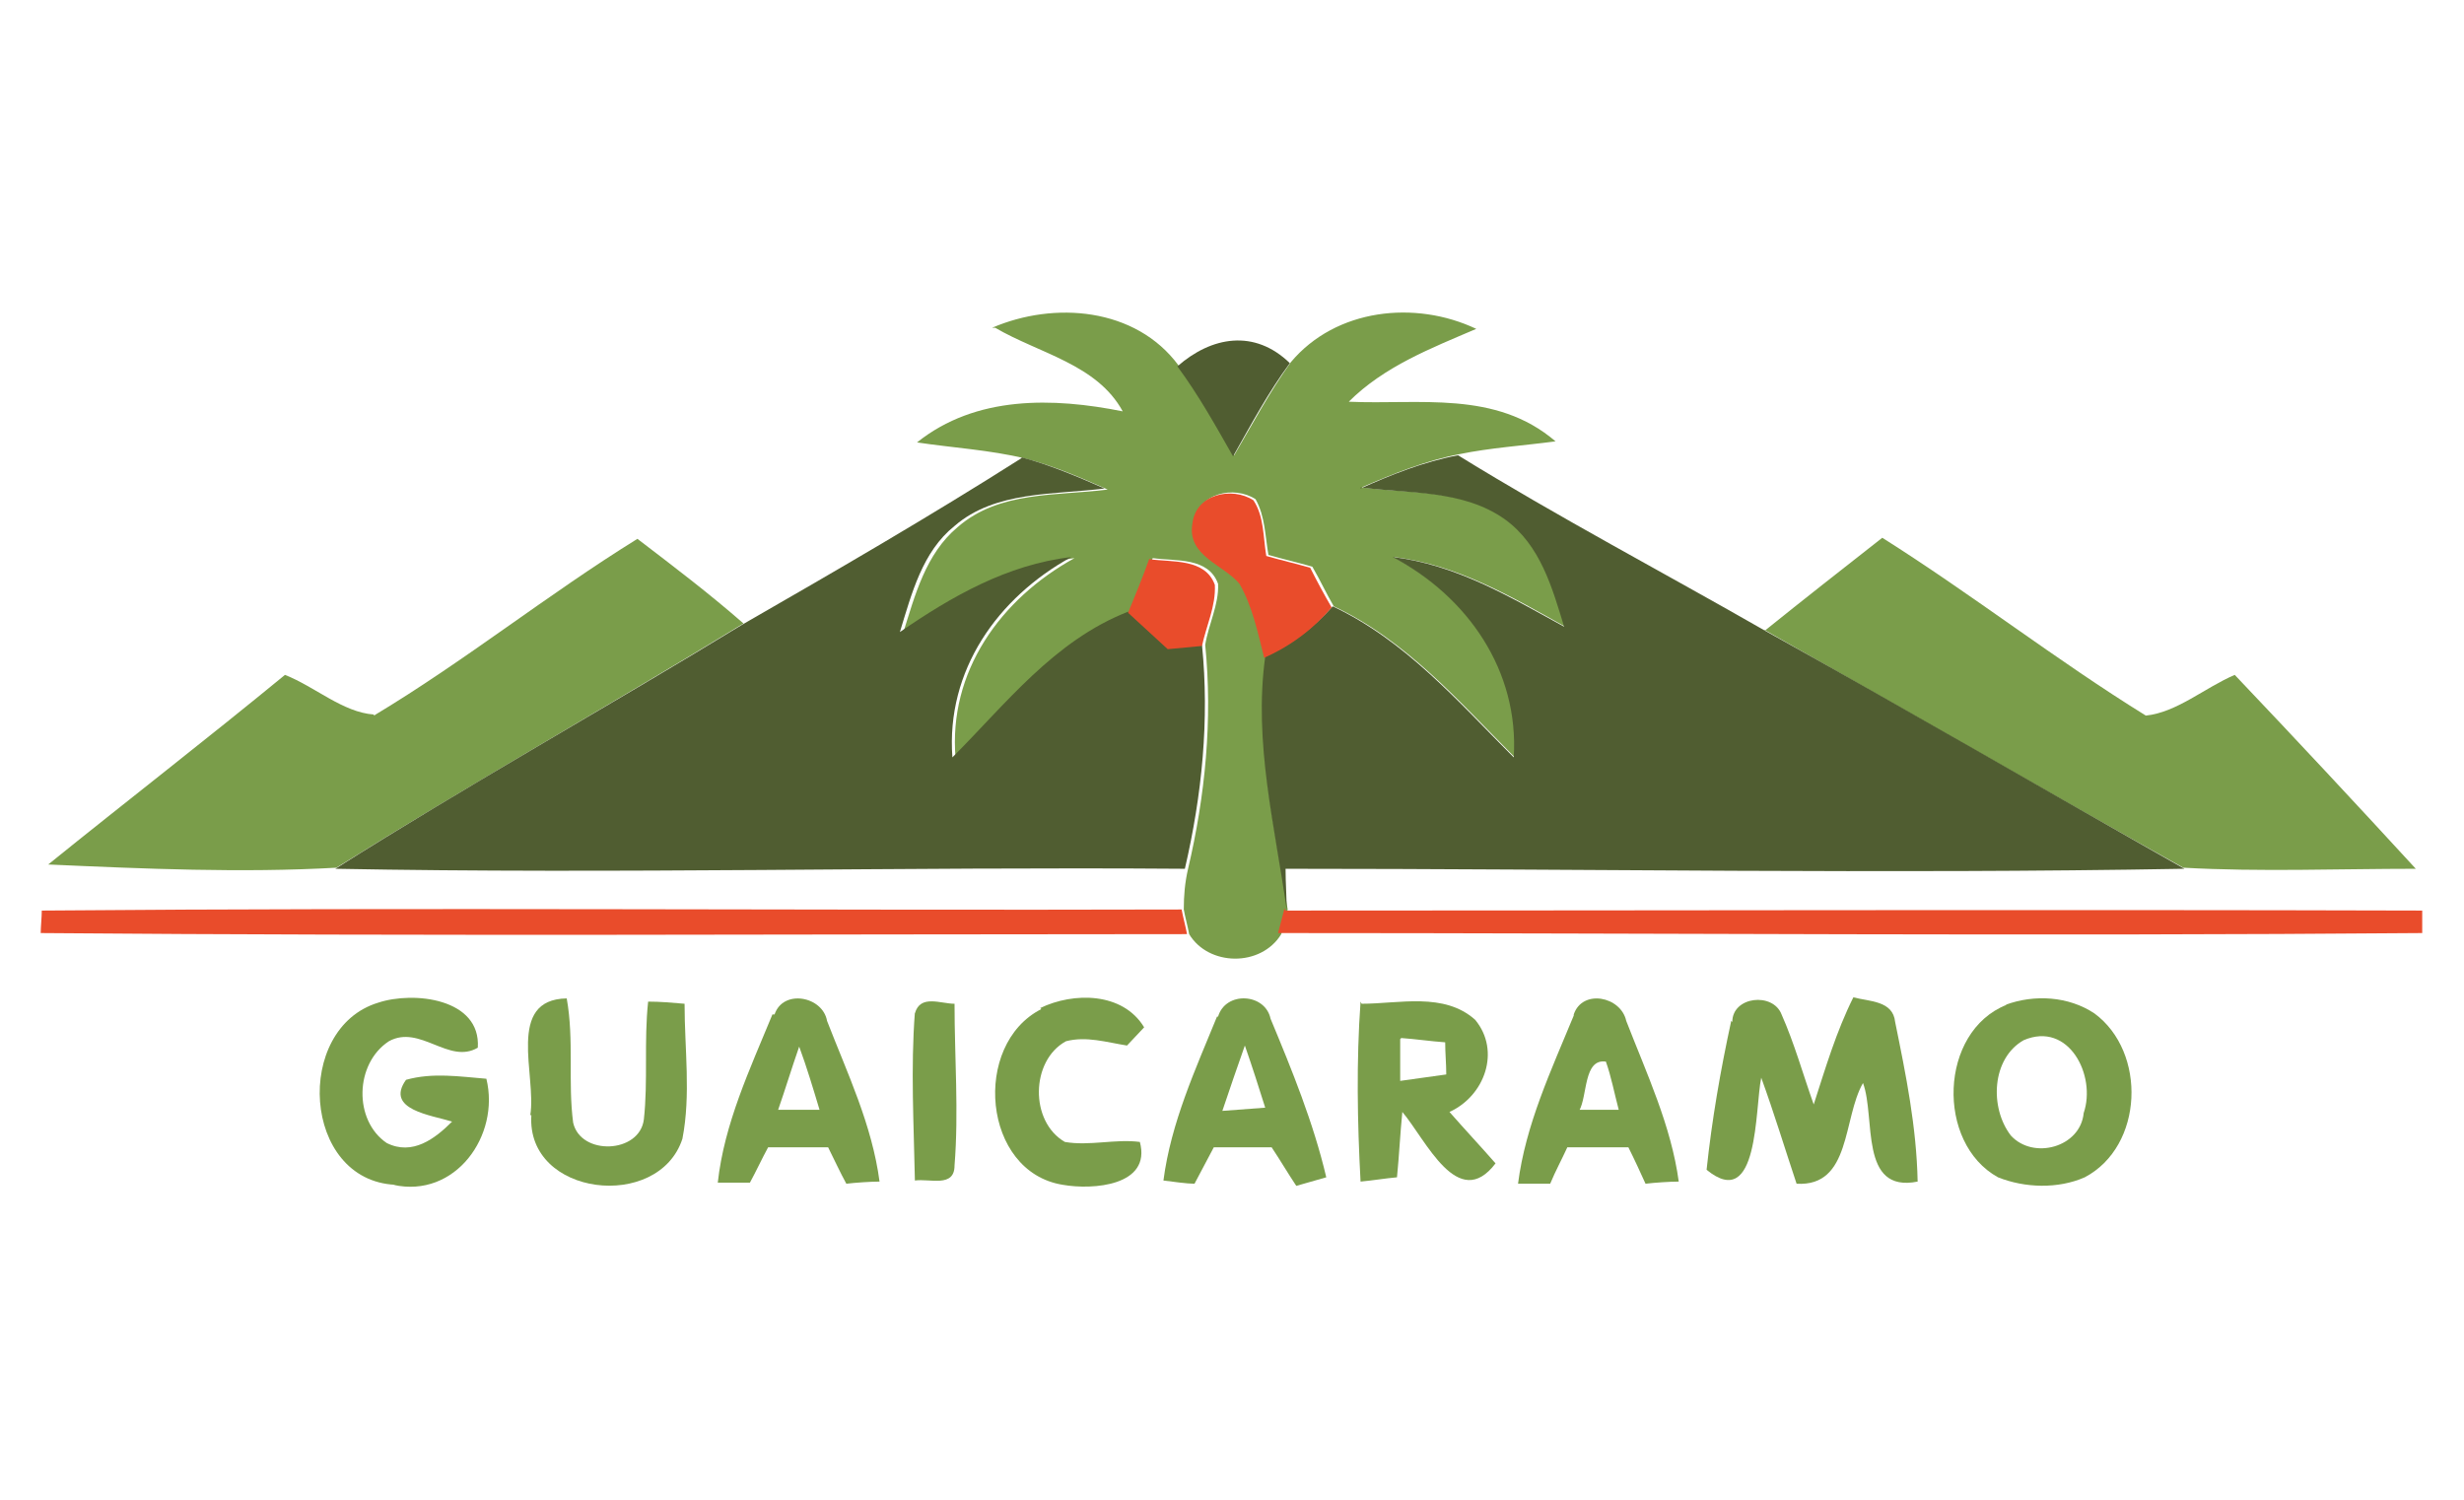
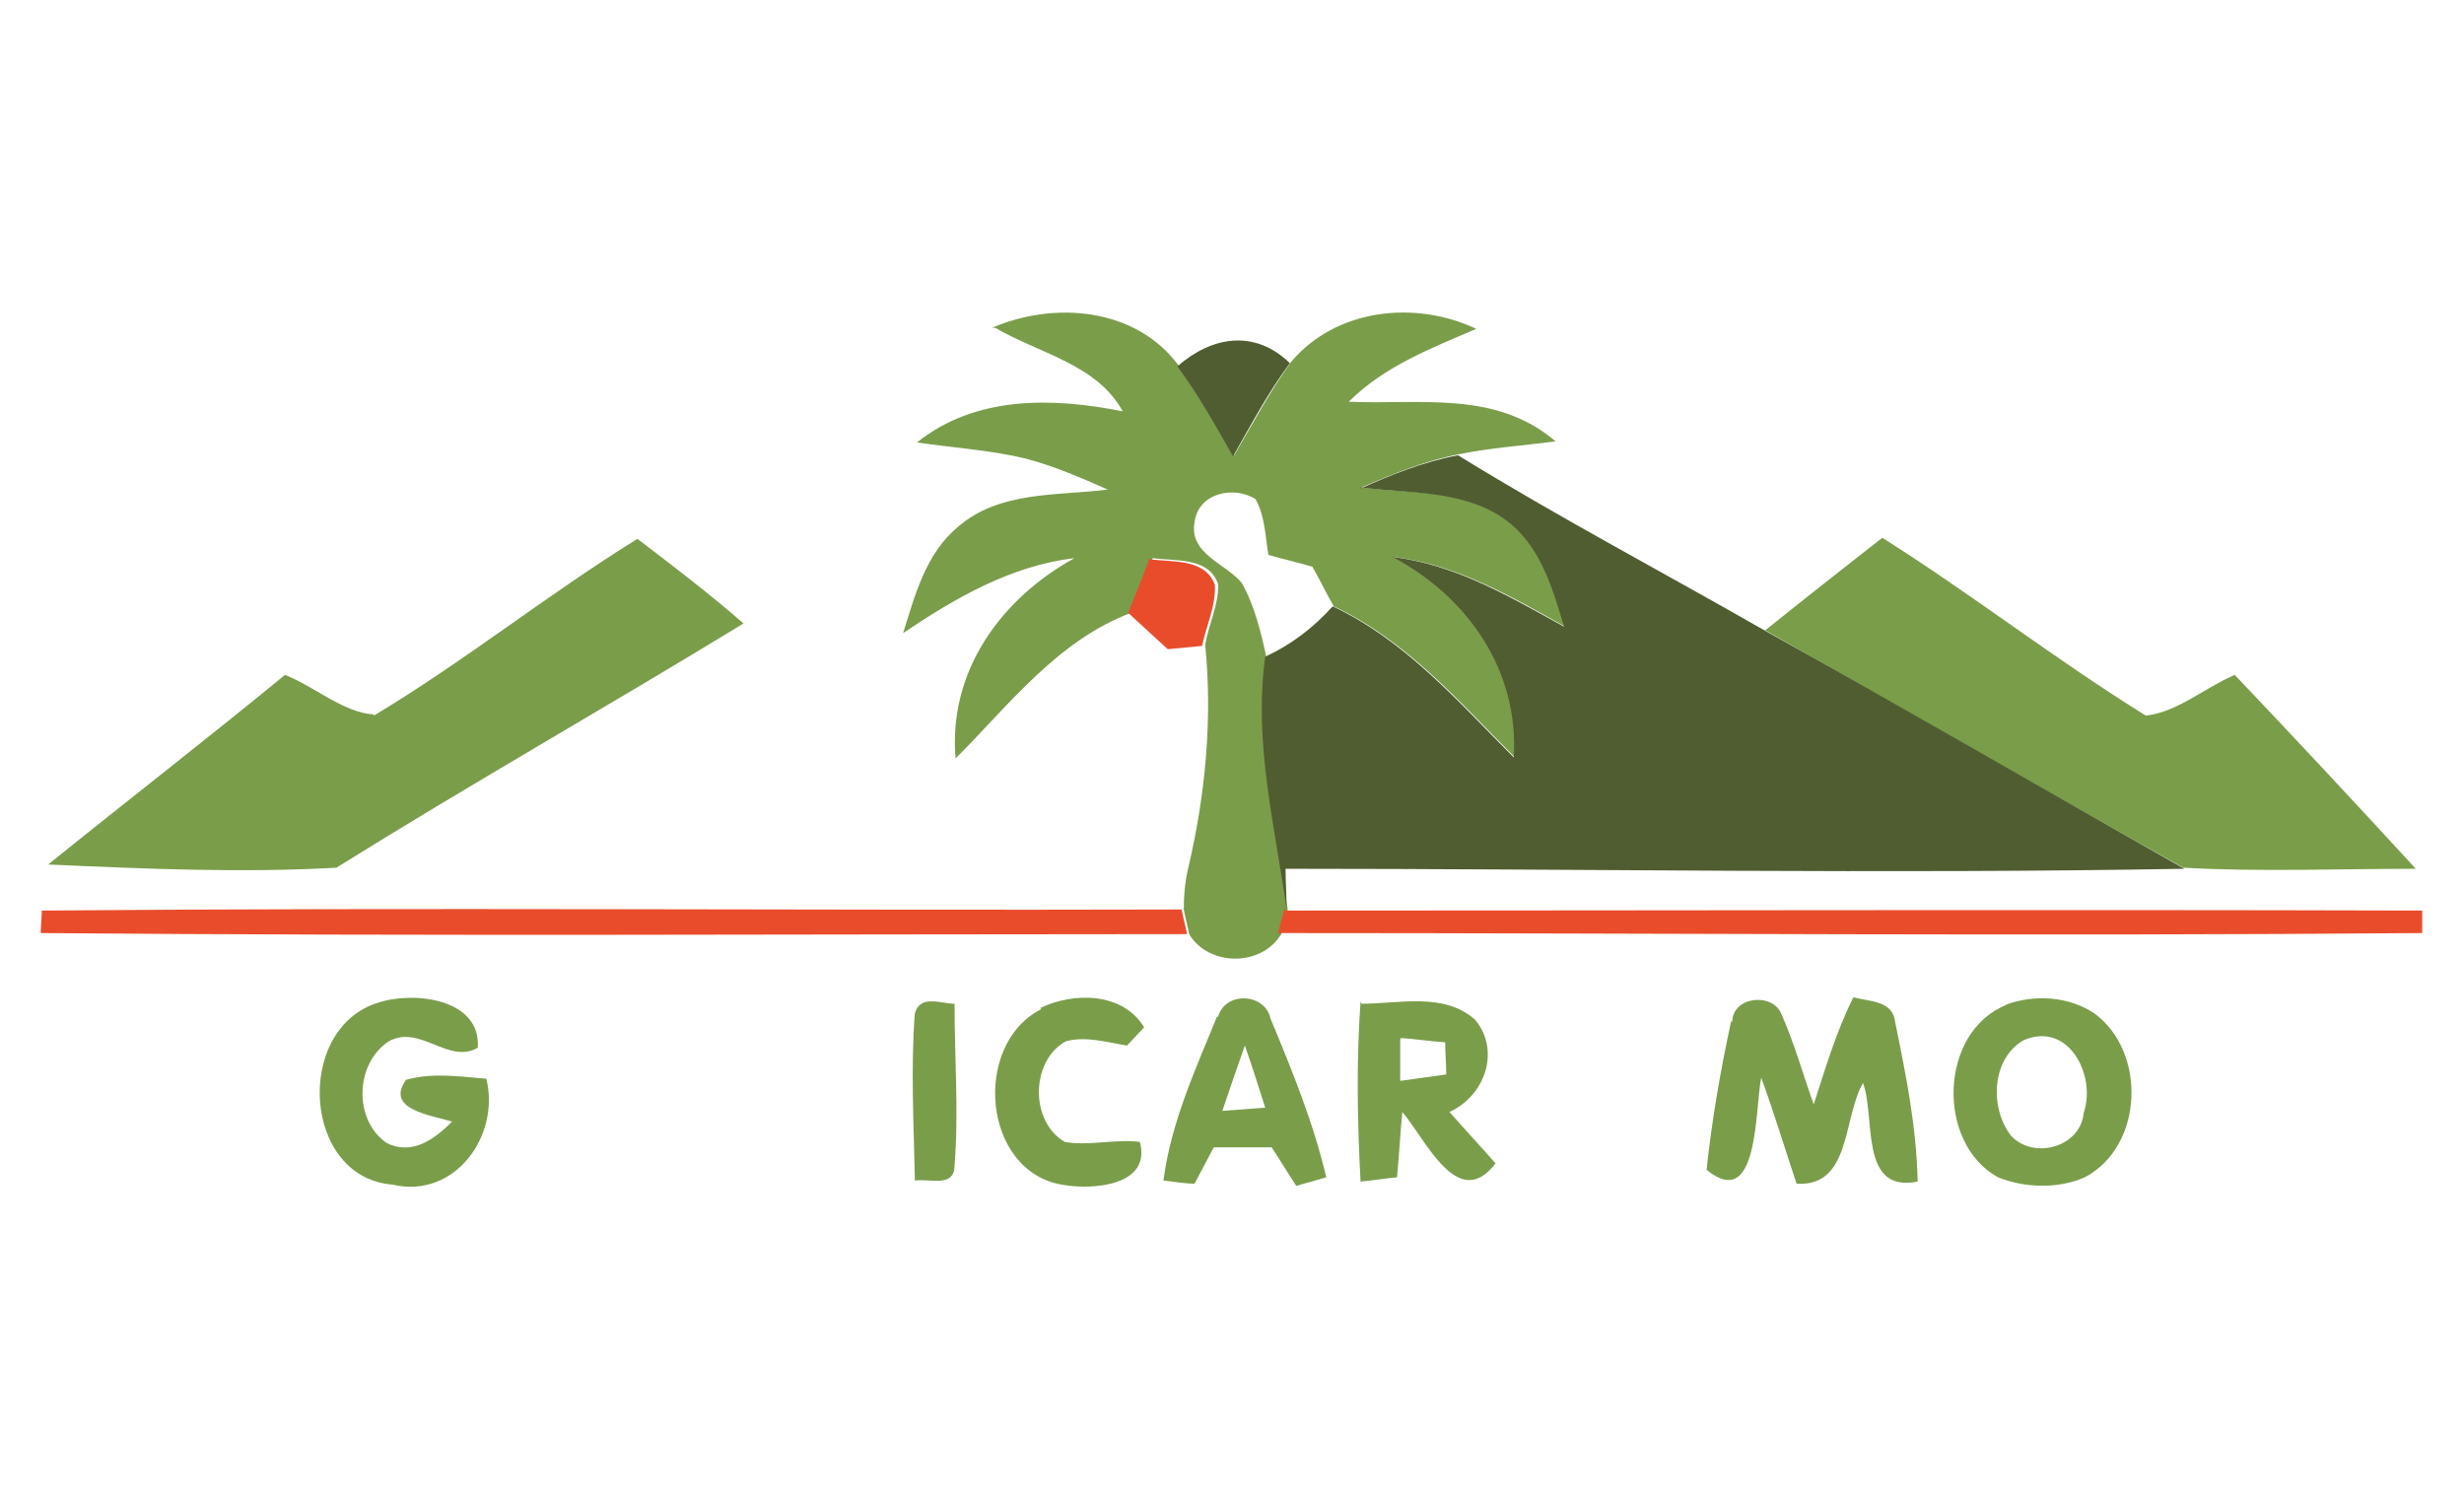
<svg xmlns="http://www.w3.org/2000/svg" version="1.1" viewBox="0 0 230 140">
  <defs>
    <style>
      .cls-1 {
        fill: #e94c2b;
      }

      .cls-2 {
        fill: #505d31;
      }

      .cls-3 {
        fill: #7a9d4a;
      }
    </style>
  </defs>
  <g>
    <g id="Capa_1">
      <g>
        <g>
          <path class="cls-3" d="M92.6,30.6c5.8-2.5,13.4-1.9,17.4,3.5,2,2.6,3.6,5.5,5.2,8.4,1.7-2.9,3.3-5.9,5.3-8.7,4.2-5,11.6-5.8,17.3-3.1-4.2,1.8-8.6,3.5-11.9,6.8,6.6.3,13.7-1.1,19.3,3.7-3,.4-6.1.6-9,1.2-3.1.6-6.1,1.8-9.1,3.1,4.5.6,9.6.1,13.5,3,3.2,2.3,4.4,6.3,5.5,10-5-2.8-10.1-5.8-16-6.5,7,3.7,11.8,10.6,11.3,18.7-5.2-5.2-10.1-10.9-16.9-14.1-.7-1.2-1.3-2.5-2-3.7-1.4-.4-2.7-.7-4.1-1.1-.3-1.7-.3-3.6-1.2-5.2-2-1.3-5.4-.6-5.7,2.2-.5,2.9,2.9,3.8,4.4,5.6,1.2,2.1,1.8,4.6,2.3,6.9-1.1,8,.8,15.8,2,23.6-.2.8-.4,1.5-.6,2.3-1.9,3.1-6.8,3-8.6,0-.1-.6-.4-1.7-.5-2.3,0-1.3.1-2.5.4-3.8,1.6-6.8,2.3-13.9,1.6-20.9.3-1.9,1.3-3.8,1.2-5.7-.9-2.5-3.9-2.1-6.1-2.4-.6,1.7-1.3,3.4-2,5.1-6.9,2.6-11.4,8.6-16.4,13.6-.7-8.1,4.2-14.9,11.1-18.7-5.9.7-11.1,3.7-16,7,1.1-3.5,2.1-7.4,5.1-9.9,3.9-3.4,9.3-2.9,14-3.5-2.5-1.1-5-2.2-7.7-2.9-3.3-.8-6.8-1-10.1-1.5,5.5-4.4,12.7-4.2,19.2-2.9-2.4-4.4-7.8-5.4-11.9-7.8Z" />
          <path class="cls-3" d="M34.9,66.8c8.5-5.1,16.2-11.3,24.6-16.5,3.4,2.6,6.7,5.1,9.9,7.9-12.6,7.7-25.5,15-38,22.8-8.9.5-17.9.1-26.9-.3,7.3-5.9,14.8-11.7,22.1-17.7,2.8,1.1,5.4,3.5,8.3,3.7Z" />
          <path class="cls-3" d="M164.7,58.9c3.6-2.9,7.3-5.8,11-8.7,8.4,5.3,16.2,11.4,24.6,16.6,2.9-.3,5.5-2.6,8.3-3.8,5.7,6,11.3,12,16.9,18.1-7.2,0-14.5.3-21.7-.1-13.1-7.3-26.1-14.8-39.1-22.2Z" />
          <path class="cls-3" d="M36.9,110.6c-8.7-.4-9.5-14.6-1.6-17,3.3-1.1,9.6-.4,9.3,4.2-2.7,1.6-5.4-2.2-8.3-.6-3.2,2.1-3.3,7.4-.2,9.5,2.4,1.2,4.5-.4,6.1-2-1.9-.6-6.3-1.1-4.3-3.9,2.5-.7,5-.3,7.5-.1,1.3,5.3-2.9,11.2-8.7,9.9Z" />
-           <path class="cls-3" d="M49.5,104.1c.6-3.7-2.3-10.8,3.4-10.9.7,3.9.1,7.8.6,11.6.7,3.1,6.2,2.9,6.6-.3.4-3.6,0-7.3.4-11,1.1,0,2.3.1,3.4.2,0,4.2.6,8.5-.2,12.6-2.2,6.8-14.6,5.4-14.1-2.2Z" />
-           <path class="cls-3" d="M72.3,94.7c.8-2.4,4.5-1.7,4.9.6,1.9,4.9,4.2,9.7,4.9,15-.8,0-2.3.1-3.1.2-.6-1.1-1.1-2.2-1.7-3.4-1.9,0-3.7,0-5.6,0-.6,1.1-1.1,2.2-1.7,3.3-.7,0-2.2,0-3,0,.6-5.5,3-10.6,5.1-15.7ZM72.6,103.6c1.3,0,2.6,0,3.9,0-.6-2-1.2-4-1.9-5.9-.7,2-1.3,4-2,6Z" />
          <path class="cls-3" d="M85.4,94.6c.5-1.8,2.4-.9,3.7-.9,0,5,.4,10.1,0,15.1,0,2.1-2.3,1.2-3.7,1.4-.1-5.2-.4-10.5,0-15.7Z" />
          <path class="cls-3" d="M97.1,94.1c3.1-1.5,7.7-1.5,9.7,1.8-.4.4-1.2,1.3-1.6,1.7-1.9-.3-3.8-.9-5.7-.4-3.3,1.8-3.4,7.5-.1,9.4,2.3.4,4.7-.3,7,0,1.1,4.1-4.4,4.5-7.2,4-7.5-1.2-8.5-13.1-2-16.4Z" />
          <path class="cls-3" d="M113.7,94.9c.7-2.4,4.4-2.2,4.9.2,2,4.8,4,9.7,5.2,14.8-.7.2-2.1.6-2.8.8-.8-1.2-1.5-2.4-2.3-3.6-1.8,0-3.6,0-5.4,0-.6,1.1-1.2,2.3-1.8,3.4-.7,0-2.1-.2-2.9-.3.7-5.4,3-10.4,5-15.3ZM114.1,103.7c1.3-.1,2.6-.2,4-.3-.6-1.9-1.2-3.8-1.9-5.8-.7,2-1.4,4-2.1,6.1Z" />
          <path class="cls-3" d="M127.1,93.7c3.5,0,7.7-1.1,10.6,1.5,2.4,2.9.9,7.1-2.4,8.6,1.4,1.6,2.9,3.2,4.3,4.8-3.5,4.6-6.5-2.2-8.7-4.8-.2,2-.3,4.1-.5,6.1-1.1.1-2.3.3-3.4.4-.3-5.6-.4-11.2,0-16.8ZM130.7,97c0,1.3,0,2.6,0,3.9,1.4-.2,2.9-.4,4.3-.6,0-1-.1-2-.1-3-1.4-.1-2.7-.3-4.1-.4Z" />
-           <path class="cls-3" d="M146.9,94.7c.8-2.4,4.4-1.7,4.9.6,1.9,4.9,4.2,9.8,4.9,15-.8,0-2.3.1-3.1.2-.5-1.1-1-2.2-1.6-3.4-1.9,0-3.8,0-5.7,0-.5,1.1-1.1,2.2-1.6,3.4-.8,0-2.3,0-3,0,.7-5.5,3.1-10.6,5.2-15.7ZM147.3,103.6c1.3,0,2.5,0,3.8,0-.4-1.5-.7-3.1-1.2-4.5-2.1-.3-1.7,3.2-2.5,4.6Z" />
          <path class="cls-3" d="M161.7,95.4c0-2.4,3.8-2.8,4.6-.7,1.2,2.7,2,5.6,3,8.4,1.1-3.4,2.1-6.8,3.7-10,1.5.4,3.7.3,3.9,2.3,1,4.9,2,9.8,2.1,14.9-5.5,1.1-3.9-6-5.1-9.2-1.9,3.3-1.1,9.7-6.2,9.4-1.1-3.3-2.1-6.6-3.3-9.9-.6,2.9-.2,12.6-5.1,8.6.5-4.7,1.3-9.3,2.3-13.9Z" />
          <path class="cls-3" d="M187.2,93.8c2.7-1,5.9-.8,8.3.8,4.9,3.6,4.6,12.4-.9,15.3-2.5,1.1-5.6,1-8.1,0-5.8-3.2-5.5-13.6.8-16.1ZM188.9,97.1c-3,1.7-3.2,6.3-1.2,8.9,2.1,2.3,6.5,1.1,6.8-2.1,1.2-3.5-1.4-8.6-5.6-6.8Z" />
        </g>
        <g>
          <path class="cls-2" d="M109.9,34.2c3.2-2.8,7.2-3.5,10.5-.3-2,2.7-3.6,5.7-5.3,8.7-1.6-2.8-3.2-5.7-5.2-8.4Z" />
-           <path class="cls-2" d="M95.4,42.7c2.6.7,5.2,1.8,7.7,2.9-4.7.6-10.2.2-14,3.5-3,2.4-4,6.3-5.1,9.9,4.8-3.3,10-6.3,16-7-6.9,3.8-11.7,10.6-11.1,18.7,5-5,9.5-10.9,16.4-13.6,1.2,1.1,2.5,2.3,3.7,3.4,1.1-.1,2.1-.2,3.2-.3.7,7,0,14-1.6,20.9-26.4-.2-52.9.5-79.3,0,12.5-7.9,25.4-15.1,38-22.8,8.7-5,17.5-10.1,26-15.5Z" />
          <path class="cls-2" d="M127,45.6c2.9-1.3,5.9-2.5,9.1-3.1,9.4,5.8,19.1,10.9,28.7,16.4,13.1,7.3,26,14.8,39.1,22.2-28,.5-56,0-83.9,0,0,1.3.1,2.5.1,3.8-1.1-7.8-3.1-15.6-2-23.6,2.4-1.1,4.5-2.7,6.3-4.7,6.8,3.2,11.7,8.9,16.9,14.1.5-8.1-4.3-15-11.3-18.7,5.9.7,10.9,3.7,16,6.5-1.1-3.6-2.2-7.6-5.5-10-3.9-2.8-9-2.4-13.5-3Z" />
        </g>
        <g>
-           <path class="cls-1" d="M111.3,48.9c.3-2.8,3.7-3.5,5.7-2.2,1,1.5.9,3.4,1.2,5.2,1.4.4,2.7.7,4.1,1.1.6,1.2,1.3,2.5,2,3.7-1.7,2-3.8,3.6-6.3,4.7-.6-2.4-1.1-4.8-2.3-6.9-1.5-1.8-4.9-2.6-4.4-5.6Z" />
          <path class="cls-1" d="M107.3,52.2c2.1.3,5.2-.1,6.1,2.4.1,2-.8,3.8-1.2,5.7-1.1.1-2.1.2-3.2.3-1.2-1.1-2.5-2.3-3.7-3.4.7-1.7,1.4-3.4,2-5.1Z" />
          <path class="cls-1" d="M4,85c35.4-.3,70.9,0,106.3-.1.1.6.4,1.7.5,2.3-35.7,0-71.3.2-107-.1,0-.5.1-1.5.1-2.1Z" />
          <path class="cls-1" d="M120,85c35.4,0,70.7-.1,106.1,0,0,.5,0,1.6,0,2.1-35.6.3-71.2,0-106.8,0,.2-.8.4-1.5.6-2.3Z" />
        </g>
      </g>
    </g>
  </g>
</svg>